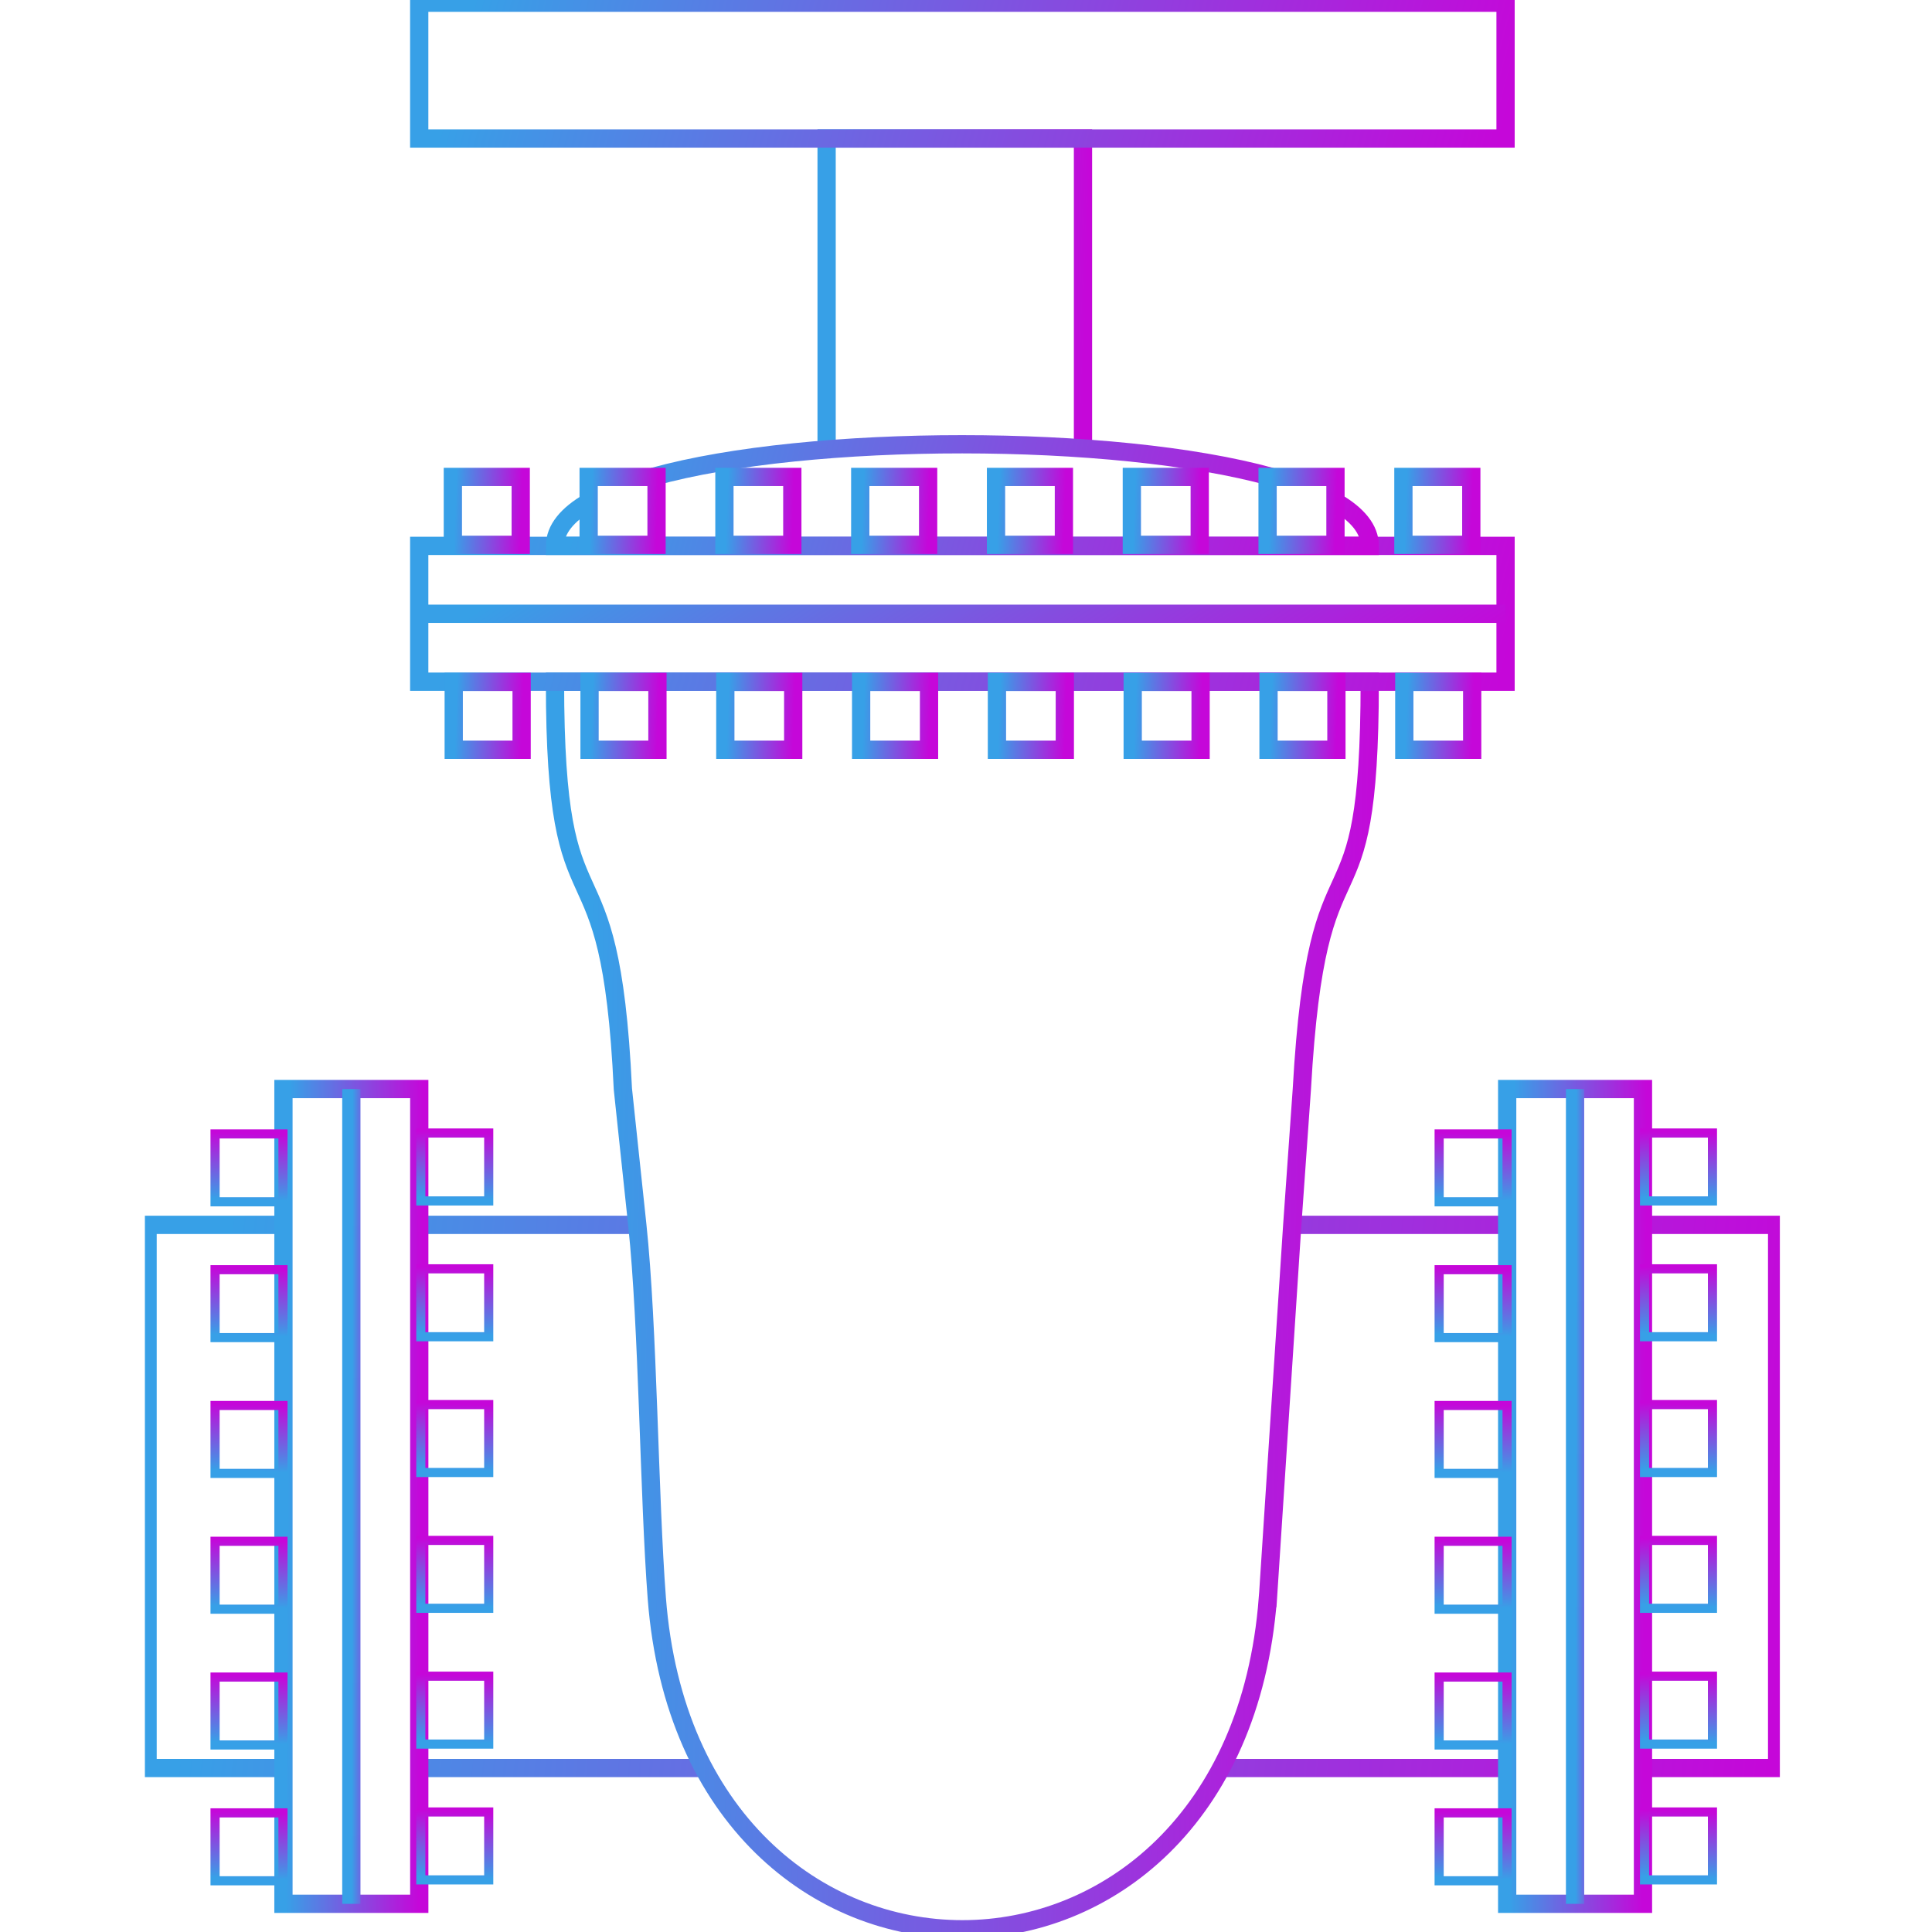
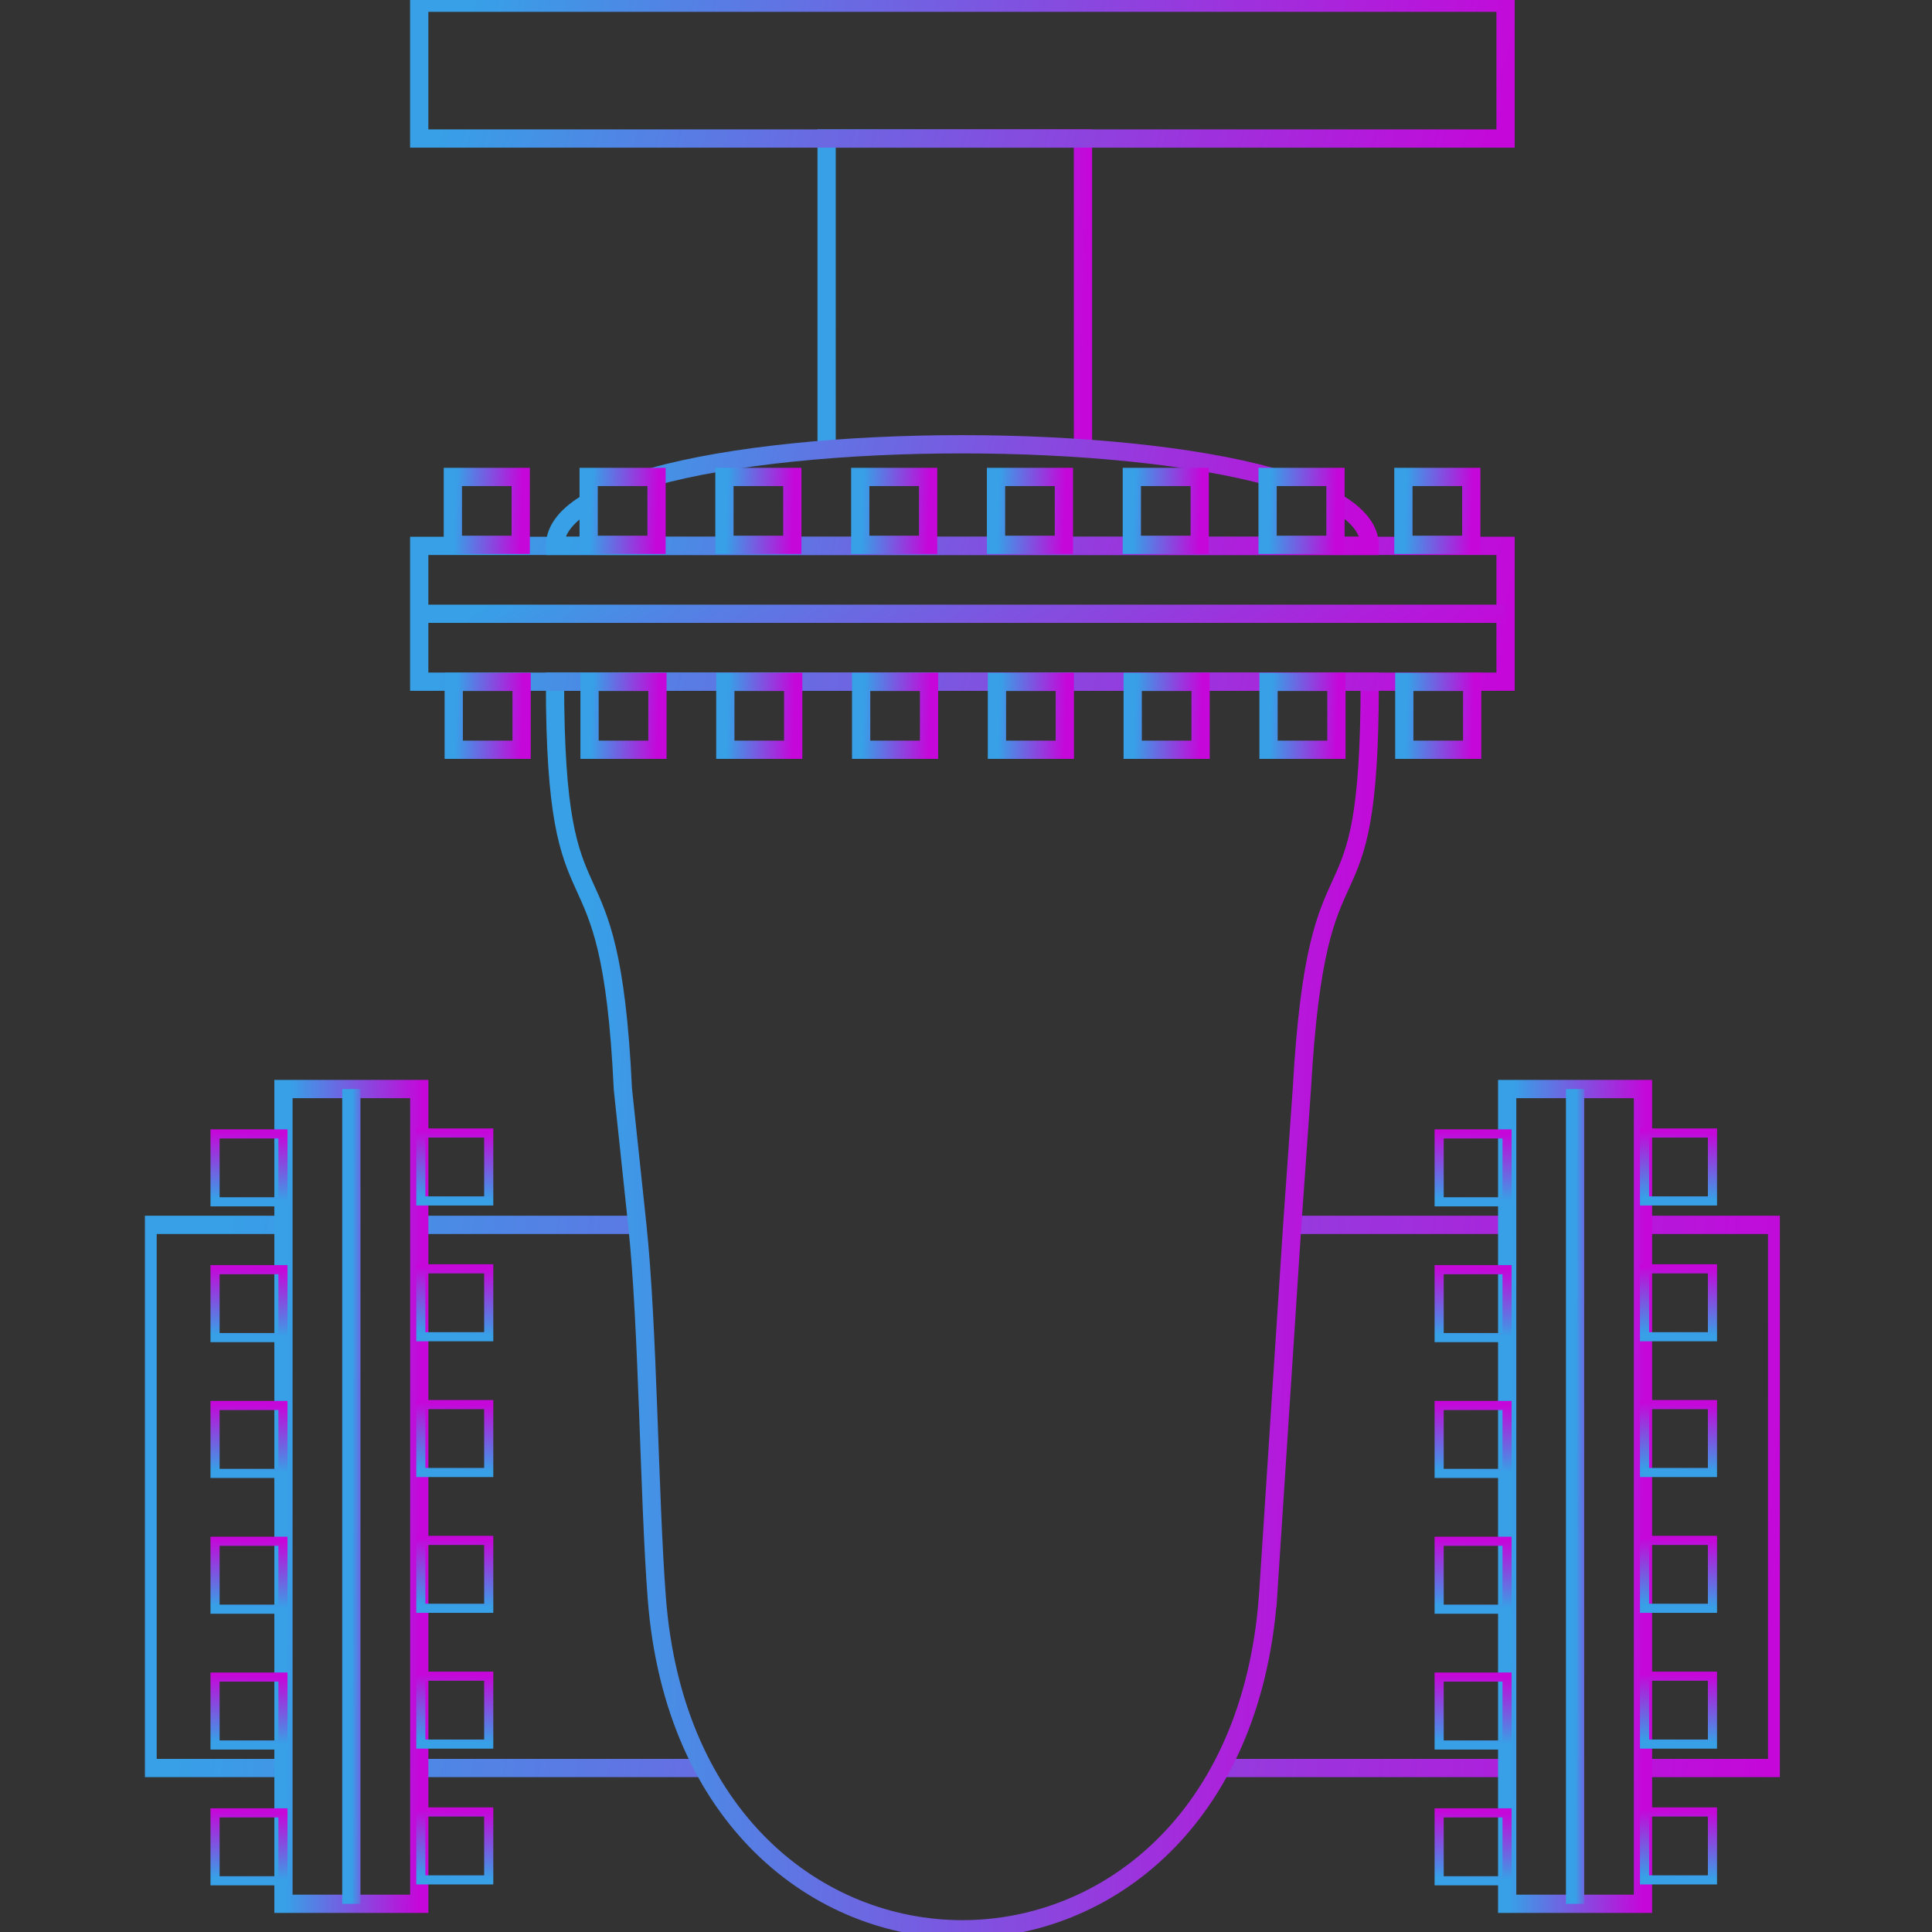
<svg xmlns="http://www.w3.org/2000/svg" width="80" height="80" viewBox="0 0 80 80" fill="none">
  <rect x="0" y="0" width="80" height="80" fill="#333333" stroke="none" />
  <g clip-path="url(#clip0_3_2848)">
-     <rect width="80" height="80" fill="white" />
    <g clip-path="url(#clip1_3_2848)">
      <path d="M26.396 50.719H17.373M11.704 50.719H6.111V73.21H11.744M17.373 73.21H29.132M50.557 73.21H62.418M68.032 73.21H73.587V50.719H68.058M62.403 50.719H53.529" stroke="url(#paint0_linear_3_2848)" stroke-width="0.756" stroke-miterlimit="22.926" />
      <path fill-rule="evenodd" clip-rule="evenodd" d="M52.502 66.181C52.735 62.666 53.276 54.232 53.51 50.719L53.907 45.095C54.554 33.539 56.718 39.471 56.718 28.226H22.981C22.981 39.471 25.264 33.848 25.792 45.095L26.389 50.719C26.837 54.937 26.873 61.952 27.197 66.181C28.603 84.456 51.094 84.456 52.5 66.181H52.502Z" stroke="url(#paint1_linear_3_2848)" stroke-width="0.756" stroke-miterlimit="22.926" />
      <path d="M17.361 45.095H11.737V78.832H17.361V45.095Z" stroke="url(#paint2_linear_3_2848)" stroke-width="0.756" stroke-miterlimit="22.926" />
      <path d="M62.342 22.604H17.359V28.227H62.342V22.604Z" stroke="url(#paint3_linear_3_2848)" stroke-width="0.756" stroke-miterlimit="22.926" />
      <path d="M34.228 18.556V5.736H44.844V18.556" stroke="url(#paint4_linear_3_2848)" stroke-width="0.756" stroke-miterlimit="22.926" />
      <path d="M62.342 0.112H17.359V5.736H62.342V0.112Z" stroke="url(#paint5_linear_3_2848)" stroke-width="0.756" stroke-miterlimit="22.926" />
      <path d="M17.359 25.415H62.342" stroke="url(#paint6_linear_3_2848)" stroke-width="0.756" stroke-miterlimit="22.926" />
      <path d="M14.548 45.095V78.834" stroke="url(#paint7_linear_3_2848)" stroke-width="0.756" stroke-miterlimit="22.926" />
      <path d="M55.314 20.785C56.21 21.307 56.719 21.913 56.719 22.604H22.982C22.982 21.911 23.496 21.303 24.395 20.781M27.047 19.744C33.53 17.945 46.147 17.948 52.646 19.747" stroke="url(#paint8_linear_3_2848)" stroke-width="0.756" stroke-miterlimit="22.926" />
      <path d="M21.562 19.749H18.752V22.56H21.562V19.749Z" stroke="url(#paint9_linear_3_2848)" stroke-width="0.756" stroke-miterlimit="22.926" />
      <path d="M27.186 19.749H24.375V22.56H27.186V19.749Z" stroke="url(#paint10_linear_3_2848)" stroke-width="0.756" stroke-miterlimit="22.926" />
      <path d="M32.808 19.749H29.997V22.56H32.808V19.749Z" stroke="url(#paint11_linear_3_2848)" stroke-width="0.756" stroke-miterlimit="22.926" />
      <path d="M38.432 19.749H35.621V22.56H38.432V19.749Z" stroke="url(#paint12_linear_3_2848)" stroke-width="0.756" stroke-miterlimit="22.926" />
      <path d="M44.054 19.749H41.243V22.56H44.054V19.749Z" stroke="url(#paint13_linear_3_2848)" stroke-width="0.756" stroke-miterlimit="22.926" />
      <path d="M49.678 19.749H46.867V22.56H49.678V19.749Z" stroke="url(#paint14_linear_3_2848)" stroke-width="0.756" stroke-miterlimit="22.926" />
      <path d="M55.299 19.749H52.488V22.56H55.299V19.749Z" stroke="url(#paint15_linear_3_2848)" stroke-width="0.756" stroke-miterlimit="22.926" />
      <path d="M60.923 19.749H58.112V22.56H60.923V19.749Z" stroke="url(#paint16_linear_3_2848)" stroke-width="0.756" stroke-miterlimit="22.926" />
      <path d="M21.599 28.235H18.788V31.046H21.599V28.235Z" stroke="url(#paint17_linear_3_2848)" stroke-width="0.756" stroke-miterlimit="22.926" />
      <path d="M27.223 28.235H24.412V31.046H27.223V28.235Z" stroke="url(#paint18_linear_3_2848)" stroke-width="0.756" stroke-miterlimit="22.926" />
      <path d="M32.845 28.235H30.034V31.046H32.845V28.235Z" stroke="url(#paint19_linear_3_2848)" stroke-width="0.756" stroke-miterlimit="22.926" />
      <path d="M38.469 28.235H35.658V31.046H38.469V28.235Z" stroke="url(#paint20_linear_3_2848)" stroke-width="0.756" stroke-miterlimit="22.926" />
      <path d="M44.092 28.235H41.281V31.046H44.092V28.235Z" stroke="url(#paint21_linear_3_2848)" stroke-width="0.756" stroke-miterlimit="22.926" />
      <path d="M49.714 28.235H46.903V31.046H49.714V28.235Z" stroke="url(#paint22_linear_3_2848)" stroke-width="0.756" stroke-miterlimit="22.926" />
      <path d="M55.338 28.235H52.527V31.046H55.338V28.235Z" stroke="url(#paint23_linear_3_2848)" stroke-width="0.756" stroke-miterlimit="22.926" />
      <path d="M60.96 28.235H58.149V31.046H60.96V28.235Z" stroke="url(#paint24_linear_3_2848)" stroke-width="0.756" stroke-miterlimit="22.926" />
      <path d="M8.905 75.067L8.905 77.879L11.717 77.879L11.717 75.067L8.905 75.067Z" stroke="url(#paint25_linear_3_2848)" stroke-width="0.378" stroke-miterlimit="22.926" />
      <path d="M8.905 69.444L8.905 72.256L11.717 72.256L11.717 69.444L8.905 69.444Z" stroke="url(#paint26_linear_3_2848)" stroke-width="0.378" stroke-miterlimit="22.926" />
      <path d="M8.905 63.821L8.905 66.633L11.717 66.633L11.717 63.821L8.905 63.821Z" stroke="url(#paint27_linear_3_2848)" stroke-width="0.378" stroke-miterlimit="22.926" />
      <path d="M8.905 58.198L8.905 61.01L11.717 61.01L11.717 58.198L8.905 58.198Z" stroke="url(#paint28_linear_3_2848)" stroke-width="0.378" stroke-miterlimit="22.926" />
      <path d="M8.905 52.575L8.905 55.387L11.717 55.387L11.717 52.575L8.905 52.575Z" stroke="url(#paint29_linear_3_2848)" stroke-width="0.378" stroke-miterlimit="22.926" />
      <path d="M8.905 46.953L8.905 49.764L11.717 49.764L11.717 46.953L8.905 46.953Z" stroke="url(#paint30_linear_3_2848)" stroke-width="0.378" stroke-miterlimit="22.926" />
      <path d="M17.425 75.03L17.425 77.842L20.237 77.842L20.237 75.03L17.425 75.03Z" stroke="url(#paint31_linear_3_2848)" stroke-width="0.378" stroke-miterlimit="22.926" />
      <path d="M17.425 69.407L17.425 72.219L20.237 72.219L20.237 69.407L17.425 69.407Z" stroke="url(#paint32_linear_3_2848)" stroke-width="0.378" stroke-miterlimit="22.926" />
      <path d="M17.425 63.785L17.425 66.596L20.237 66.596L20.237 63.785L17.425 63.785Z" stroke="url(#paint33_linear_3_2848)" stroke-width="0.378" stroke-miterlimit="22.926" />
      <path d="M17.425 58.161L17.425 60.973L20.237 60.973L20.237 58.161L17.425 58.161Z" stroke="url(#paint34_linear_3_2848)" stroke-width="0.378" stroke-miterlimit="22.926" />
      <path d="M17.425 52.539L17.425 55.351L20.237 55.351L20.237 52.539L17.425 52.539Z" stroke="url(#paint35_linear_3_2848)" stroke-width="0.378" stroke-miterlimit="22.926" />
      <path d="M17.425 46.916L17.425 49.728L20.237 49.728L20.237 46.916L17.425 46.916Z" stroke="url(#paint36_linear_3_2848)" stroke-width="0.378" stroke-miterlimit="22.926" />
      <path d="M68.032 45.095H62.409V78.832H68.032V45.095Z" stroke="url(#paint37_linear_3_2848)" stroke-width="0.756" stroke-miterlimit="22.926" />
      <path d="M65.22 45.095V78.834" stroke="url(#paint38_linear_3_2848)" stroke-width="0.756" stroke-miterlimit="22.926" />
      <path d="M59.592 75.067L59.592 77.879L62.404 77.879L62.404 75.067L59.592 75.067Z" stroke="url(#paint39_linear_3_2848)" stroke-width="0.378" stroke-miterlimit="22.926" />
      <path d="M59.592 69.444L59.592 72.256L62.404 72.256L62.404 69.444L59.592 69.444Z" stroke="url(#paint40_linear_3_2848)" stroke-width="0.378" stroke-miterlimit="22.926" />
      <path d="M59.592 63.821L59.592 66.633L62.404 66.633L62.404 63.821L59.592 63.821Z" stroke="url(#paint41_linear_3_2848)" stroke-width="0.378" stroke-miterlimit="22.926" />
      <path d="M59.592 58.198L59.592 61.01L62.404 61.01L62.404 58.198L59.592 58.198Z" stroke="url(#paint42_linear_3_2848)" stroke-width="0.378" stroke-miterlimit="22.926" />
      <path d="M59.592 52.575L59.592 55.387L62.404 55.387L62.404 52.575L59.592 52.575Z" stroke="url(#paint43_linear_3_2848)" stroke-width="0.378" stroke-miterlimit="22.926" />
      <path d="M59.592 46.953L59.592 49.764L62.404 49.764L62.404 46.953L59.592 46.953Z" stroke="url(#paint44_linear_3_2848)" stroke-width="0.378" stroke-miterlimit="22.926" />
      <path d="M68.097 75.03L68.097 77.842L70.909 77.842L70.909 75.03L68.097 75.03Z" stroke="url(#paint45_linear_3_2848)" stroke-width="0.378" stroke-miterlimit="22.926" />
      <path d="M68.097 69.407L68.097 72.219L70.909 72.219L70.909 69.407L68.097 69.407Z" stroke="url(#paint46_linear_3_2848)" stroke-width="0.378" stroke-miterlimit="22.926" />
      <path d="M68.097 63.785L68.097 66.596L70.909 66.596L70.909 63.785L68.097 63.785Z" stroke="url(#paint47_linear_3_2848)" stroke-width="0.378" stroke-miterlimit="22.926" />
      <path d="M68.097 58.161L68.097 60.973L70.909 60.973L70.909 58.161L68.097 58.161Z" stroke="url(#paint48_linear_3_2848)" stroke-width="0.378" stroke-miterlimit="22.926" />
      <path d="M68.097 52.539L68.097 55.351L70.909 55.351L70.909 52.539L68.097 52.539Z" stroke="url(#paint49_linear_3_2848)" stroke-width="0.378" stroke-miterlimit="22.926" />
      <path d="M68.097 46.916L68.097 49.728L70.909 49.728L70.909 46.916L68.097 46.916Z" stroke="url(#paint50_linear_3_2848)" stroke-width="0.378" stroke-miterlimit="22.926" />
    </g>
  </g>
  <defs>
    <linearGradient id="paint0_linear_3_2848" x1="8.562" y1="59.764" x2="74.012" y2="66.2" gradientUnits="userSpaceOnUse">
      <stop stop-color="#37A0E7" />
      <stop offset="1" stop-color="#C507D9" />
    </linearGradient>
    <linearGradient id="paint1_linear_3_2848" x1="24.206" y1="49.003" x2="57.232" y2="49.709" gradientUnits="userSpaceOnUse">
      <stop stop-color="#37A0E7" />
      <stop offset="1" stop-color="#C507D9" />
    </linearGradient>
    <linearGradient id="paint2_linear_3_2848" x1="11.941" y1="58.663" x2="17.448" y2="58.693" gradientUnits="userSpaceOnUse">
      <stop stop-color="#37A0E7" />
      <stop offset="1" stop-color="#C507D9" />
    </linearGradient>
    <linearGradient id="paint3_linear_3_2848" x1="18.992" y1="24.866" x2="60.214" y2="35.672" gradientUnits="userSpaceOnUse">
      <stop stop-color="#37A0E7" />
      <stop offset="1" stop-color="#C507D9" />
    </linearGradient>
    <linearGradient id="paint4_linear_3_2848" x1="34.614" y1="10.892" x2="45.003" y2="11.174" gradientUnits="userSpaceOnUse">
      <stop stop-color="#37A0E7" />
      <stop offset="1" stop-color="#C507D9" />
    </linearGradient>
    <linearGradient id="paint5_linear_3_2848" x1="18.992" y1="2.374" x2="60.214" y2="13.181" gradientUnits="userSpaceOnUse">
      <stop stop-color="#37A0E7" />
      <stop offset="1" stop-color="#C507D9" />
    </linearGradient>
    <linearGradient id="paint6_linear_3_2848" x1="18.992" y1="25.817" x2="32.874" y2="46.283" gradientUnits="userSpaceOnUse">
      <stop stop-color="#37A0E7" />
      <stop offset="1" stop-color="#C507D9" />
    </linearGradient>
    <linearGradient id="paint7_linear_3_2848" x1="14.584" y1="58.664" x2="15.563" y2="58.665" gradientUnits="userSpaceOnUse">
      <stop stop-color="#37A0E7" />
      <stop offset="1" stop-color="#C507D9" />
    </linearGradient>
    <linearGradient id="paint8_linear_3_2848" x1="24.207" y1="20.088" x2="55.114" y2="28.211" gradientUnits="userSpaceOnUse">
      <stop stop-color="#37A0E7" />
      <stop offset="1" stop-color="#C507D9" />
    </linearGradient>
    <linearGradient id="paint9_linear_3_2848" x1="18.854" y1="20.88" x2="21.604" y2="20.97" gradientUnits="userSpaceOnUse">
      <stop stop-color="#37A0E7" />
      <stop offset="1" stop-color="#C507D9" />
    </linearGradient>
    <linearGradient id="paint10_linear_3_2848" x1="24.477" y1="20.88" x2="27.227" y2="20.97" gradientUnits="userSpaceOnUse">
      <stop stop-color="#37A0E7" />
      <stop offset="1" stop-color="#C507D9" />
    </linearGradient>
    <linearGradient id="paint11_linear_3_2848" x1="30.099" y1="20.88" x2="32.849" y2="20.97" gradientUnits="userSpaceOnUse">
      <stop stop-color="#37A0E7" />
      <stop offset="1" stop-color="#C507D9" />
    </linearGradient>
    <linearGradient id="paint12_linear_3_2848" x1="35.723" y1="20.88" x2="38.473" y2="20.97" gradientUnits="userSpaceOnUse">
      <stop stop-color="#37A0E7" />
      <stop offset="1" stop-color="#C507D9" />
    </linearGradient>
    <linearGradient id="paint13_linear_3_2848" x1="41.345" y1="20.88" x2="44.095" y2="20.97" gradientUnits="userSpaceOnUse">
      <stop stop-color="#37A0E7" />
      <stop offset="1" stop-color="#C507D9" />
    </linearGradient>
    <linearGradient id="paint14_linear_3_2848" x1="46.969" y1="20.88" x2="49.719" y2="20.97" gradientUnits="userSpaceOnUse">
      <stop stop-color="#37A0E7" />
      <stop offset="1" stop-color="#C507D9" />
    </linearGradient>
    <linearGradient id="paint15_linear_3_2848" x1="52.59" y1="20.88" x2="55.34" y2="20.97" gradientUnits="userSpaceOnUse">
      <stop stop-color="#37A0E7" />
      <stop offset="1" stop-color="#C507D9" />
    </linearGradient>
    <linearGradient id="paint16_linear_3_2848" x1="58.214" y1="20.88" x2="60.964" y2="20.97" gradientUnits="userSpaceOnUse">
      <stop stop-color="#37A0E7" />
      <stop offset="1" stop-color="#C507D9" />
    </linearGradient>
    <linearGradient id="paint17_linear_3_2848" x1="18.89" y1="29.365" x2="21.64" y2="29.455" gradientUnits="userSpaceOnUse">
      <stop stop-color="#37A0E7" />
      <stop offset="1" stop-color="#C507D9" />
    </linearGradient>
    <linearGradient id="paint18_linear_3_2848" x1="24.514" y1="29.365" x2="27.264" y2="29.455" gradientUnits="userSpaceOnUse">
      <stop stop-color="#37A0E7" />
      <stop offset="1" stop-color="#C507D9" />
    </linearGradient>
    <linearGradient id="paint19_linear_3_2848" x1="30.136" y1="29.365" x2="32.886" y2="29.455" gradientUnits="userSpaceOnUse">
      <stop stop-color="#37A0E7" />
      <stop offset="1" stop-color="#C507D9" />
    </linearGradient>
    <linearGradient id="paint20_linear_3_2848" x1="35.76" y1="29.365" x2="38.51" y2="29.455" gradientUnits="userSpaceOnUse">
      <stop stop-color="#37A0E7" />
      <stop offset="1" stop-color="#C507D9" />
    </linearGradient>
    <linearGradient id="paint21_linear_3_2848" x1="41.383" y1="29.365" x2="44.133" y2="29.455" gradientUnits="userSpaceOnUse">
      <stop stop-color="#37A0E7" />
      <stop offset="1" stop-color="#C507D9" />
    </linearGradient>
    <linearGradient id="paint22_linear_3_2848" x1="47.005" y1="29.365" x2="49.755" y2="29.455" gradientUnits="userSpaceOnUse">
      <stop stop-color="#37A0E7" />
      <stop offset="1" stop-color="#C507D9" />
    </linearGradient>
    <linearGradient id="paint23_linear_3_2848" x1="52.629" y1="29.365" x2="55.379" y2="29.455" gradientUnits="userSpaceOnUse">
      <stop stop-color="#37A0E7" />
      <stop offset="1" stop-color="#C507D9" />
    </linearGradient>
    <linearGradient id="paint24_linear_3_2848" x1="58.251" y1="29.365" x2="61.001" y2="29.455" gradientUnits="userSpaceOnUse">
      <stop stop-color="#37A0E7" />
      <stop offset="1" stop-color="#C507D9" />
    </linearGradient>
    <linearGradient id="paint25_linear_3_2848" x1="10.036" y1="77.777" x2="10.126" y2="75.026" gradientUnits="userSpaceOnUse">
      <stop stop-color="#37A0E7" />
      <stop offset="1" stop-color="#C507D9" />
    </linearGradient>
    <linearGradient id="paint26_linear_3_2848" x1="10.036" y1="72.154" x2="10.126" y2="69.403" gradientUnits="userSpaceOnUse">
      <stop stop-color="#37A0E7" />
      <stop offset="1" stop-color="#C507D9" />
    </linearGradient>
    <linearGradient id="paint27_linear_3_2848" x1="10.036" y1="66.531" x2="10.126" y2="63.78" gradientUnits="userSpaceOnUse">
      <stop stop-color="#37A0E7" />
      <stop offset="1" stop-color="#C507D9" />
    </linearGradient>
    <linearGradient id="paint28_linear_3_2848" x1="10.036" y1="60.908" x2="10.126" y2="58.157" gradientUnits="userSpaceOnUse">
      <stop stop-color="#37A0E7" />
      <stop offset="1" stop-color="#C507D9" />
    </linearGradient>
    <linearGradient id="paint29_linear_3_2848" x1="10.036" y1="55.285" x2="10.126" y2="52.534" gradientUnits="userSpaceOnUse">
      <stop stop-color="#37A0E7" />
      <stop offset="1" stop-color="#C507D9" />
    </linearGradient>
    <linearGradient id="paint30_linear_3_2848" x1="10.036" y1="49.662" x2="10.126" y2="46.911" gradientUnits="userSpaceOnUse">
      <stop stop-color="#37A0E7" />
      <stop offset="1" stop-color="#C507D9" />
    </linearGradient>
    <linearGradient id="paint31_linear_3_2848" x1="18.556" y1="77.74" x2="18.646" y2="74.989" gradientUnits="userSpaceOnUse">
      <stop stop-color="#37A0E7" />
      <stop offset="1" stop-color="#C507D9" />
    </linearGradient>
    <linearGradient id="paint32_linear_3_2848" x1="18.556" y1="72.117" x2="18.646" y2="69.366" gradientUnits="userSpaceOnUse">
      <stop stop-color="#37A0E7" />
      <stop offset="1" stop-color="#C507D9" />
    </linearGradient>
    <linearGradient id="paint33_linear_3_2848" x1="18.556" y1="66.494" x2="18.646" y2="63.743" gradientUnits="userSpaceOnUse">
      <stop stop-color="#37A0E7" />
      <stop offset="1" stop-color="#C507D9" />
    </linearGradient>
    <linearGradient id="paint34_linear_3_2848" x1="18.556" y1="60.871" x2="18.646" y2="58.12" gradientUnits="userSpaceOnUse">
      <stop stop-color="#37A0E7" />
      <stop offset="1" stop-color="#C507D9" />
    </linearGradient>
    <linearGradient id="paint35_linear_3_2848" x1="18.556" y1="55.248" x2="18.646" y2="52.498" gradientUnits="userSpaceOnUse">
      <stop stop-color="#37A0E7" />
      <stop offset="1" stop-color="#C507D9" />
    </linearGradient>
    <linearGradient id="paint36_linear_3_2848" x1="18.556" y1="49.626" x2="18.646" y2="46.875" gradientUnits="userSpaceOnUse">
      <stop stop-color="#37A0E7" />
      <stop offset="1" stop-color="#C507D9" />
    </linearGradient>
    <linearGradient id="paint37_linear_3_2848" x1="62.613" y1="58.663" x2="68.12" y2="58.693" gradientUnits="userSpaceOnUse">
      <stop stop-color="#37A0E7" />
      <stop offset="1" stop-color="#C507D9" />
    </linearGradient>
    <linearGradient id="paint38_linear_3_2848" x1="65.256" y1="58.664" x2="66.235" y2="58.665" gradientUnits="userSpaceOnUse">
      <stop stop-color="#37A0E7" />
      <stop offset="1" stop-color="#C507D9" />
    </linearGradient>
    <linearGradient id="paint39_linear_3_2848" x1="60.723" y1="77.777" x2="60.813" y2="75.026" gradientUnits="userSpaceOnUse">
      <stop stop-color="#37A0E7" />
      <stop offset="1" stop-color="#C507D9" />
    </linearGradient>
    <linearGradient id="paint40_linear_3_2848" x1="60.723" y1="72.154" x2="60.813" y2="69.403" gradientUnits="userSpaceOnUse">
      <stop stop-color="#37A0E7" />
      <stop offset="1" stop-color="#C507D9" />
    </linearGradient>
    <linearGradient id="paint41_linear_3_2848" x1="60.723" y1="66.531" x2="60.813" y2="63.78" gradientUnits="userSpaceOnUse">
      <stop stop-color="#37A0E7" />
      <stop offset="1" stop-color="#C507D9" />
    </linearGradient>
    <linearGradient id="paint42_linear_3_2848" x1="60.723" y1="60.908" x2="60.813" y2="58.157" gradientUnits="userSpaceOnUse">
      <stop stop-color="#37A0E7" />
      <stop offset="1" stop-color="#C507D9" />
    </linearGradient>
    <linearGradient id="paint43_linear_3_2848" x1="60.723" y1="55.285" x2="60.813" y2="52.534" gradientUnits="userSpaceOnUse">
      <stop stop-color="#37A0E7" />
      <stop offset="1" stop-color="#C507D9" />
    </linearGradient>
    <linearGradient id="paint44_linear_3_2848" x1="60.723" y1="49.662" x2="60.813" y2="46.911" gradientUnits="userSpaceOnUse">
      <stop stop-color="#37A0E7" />
      <stop offset="1" stop-color="#C507D9" />
    </linearGradient>
    <linearGradient id="paint45_linear_3_2848" x1="69.228" y1="77.74" x2="69.318" y2="74.989" gradientUnits="userSpaceOnUse">
      <stop stop-color="#37A0E7" />
      <stop offset="1" stop-color="#C507D9" />
    </linearGradient>
    <linearGradient id="paint46_linear_3_2848" x1="69.228" y1="72.117" x2="69.318" y2="69.366" gradientUnits="userSpaceOnUse">
      <stop stop-color="#37A0E7" />
      <stop offset="1" stop-color="#C507D9" />
    </linearGradient>
    <linearGradient id="paint47_linear_3_2848" x1="69.228" y1="66.494" x2="69.318" y2="63.743" gradientUnits="userSpaceOnUse">
      <stop stop-color="#37A0E7" />
      <stop offset="1" stop-color="#C507D9" />
    </linearGradient>
    <linearGradient id="paint48_linear_3_2848" x1="69.228" y1="60.871" x2="69.318" y2="58.12" gradientUnits="userSpaceOnUse">
      <stop stop-color="#37A0E7" />
      <stop offset="1" stop-color="#C507D9" />
    </linearGradient>
    <linearGradient id="paint49_linear_3_2848" x1="69.228" y1="55.248" x2="69.318" y2="52.498" gradientUnits="userSpaceOnUse">
      <stop stop-color="#37A0E7" />
      <stop offset="1" stop-color="#C507D9" />
    </linearGradient>
    <linearGradient id="paint50_linear_3_2848" x1="69.228" y1="49.626" x2="69.318" y2="46.875" gradientUnits="userSpaceOnUse">
      <stop stop-color="#37A0E7" />
      <stop offset="1" stop-color="#C507D9" />
    </linearGradient>
    <clipPath id="clip0_3_2848">
      <rect width="80" height="80" fill="white" />
    </clipPath>
    <clipPath id="clip1_3_2848">
      <rect width="67.7" height="80" fill="white" transform="translate(6)" />
    </clipPath>
  </defs>
</svg>